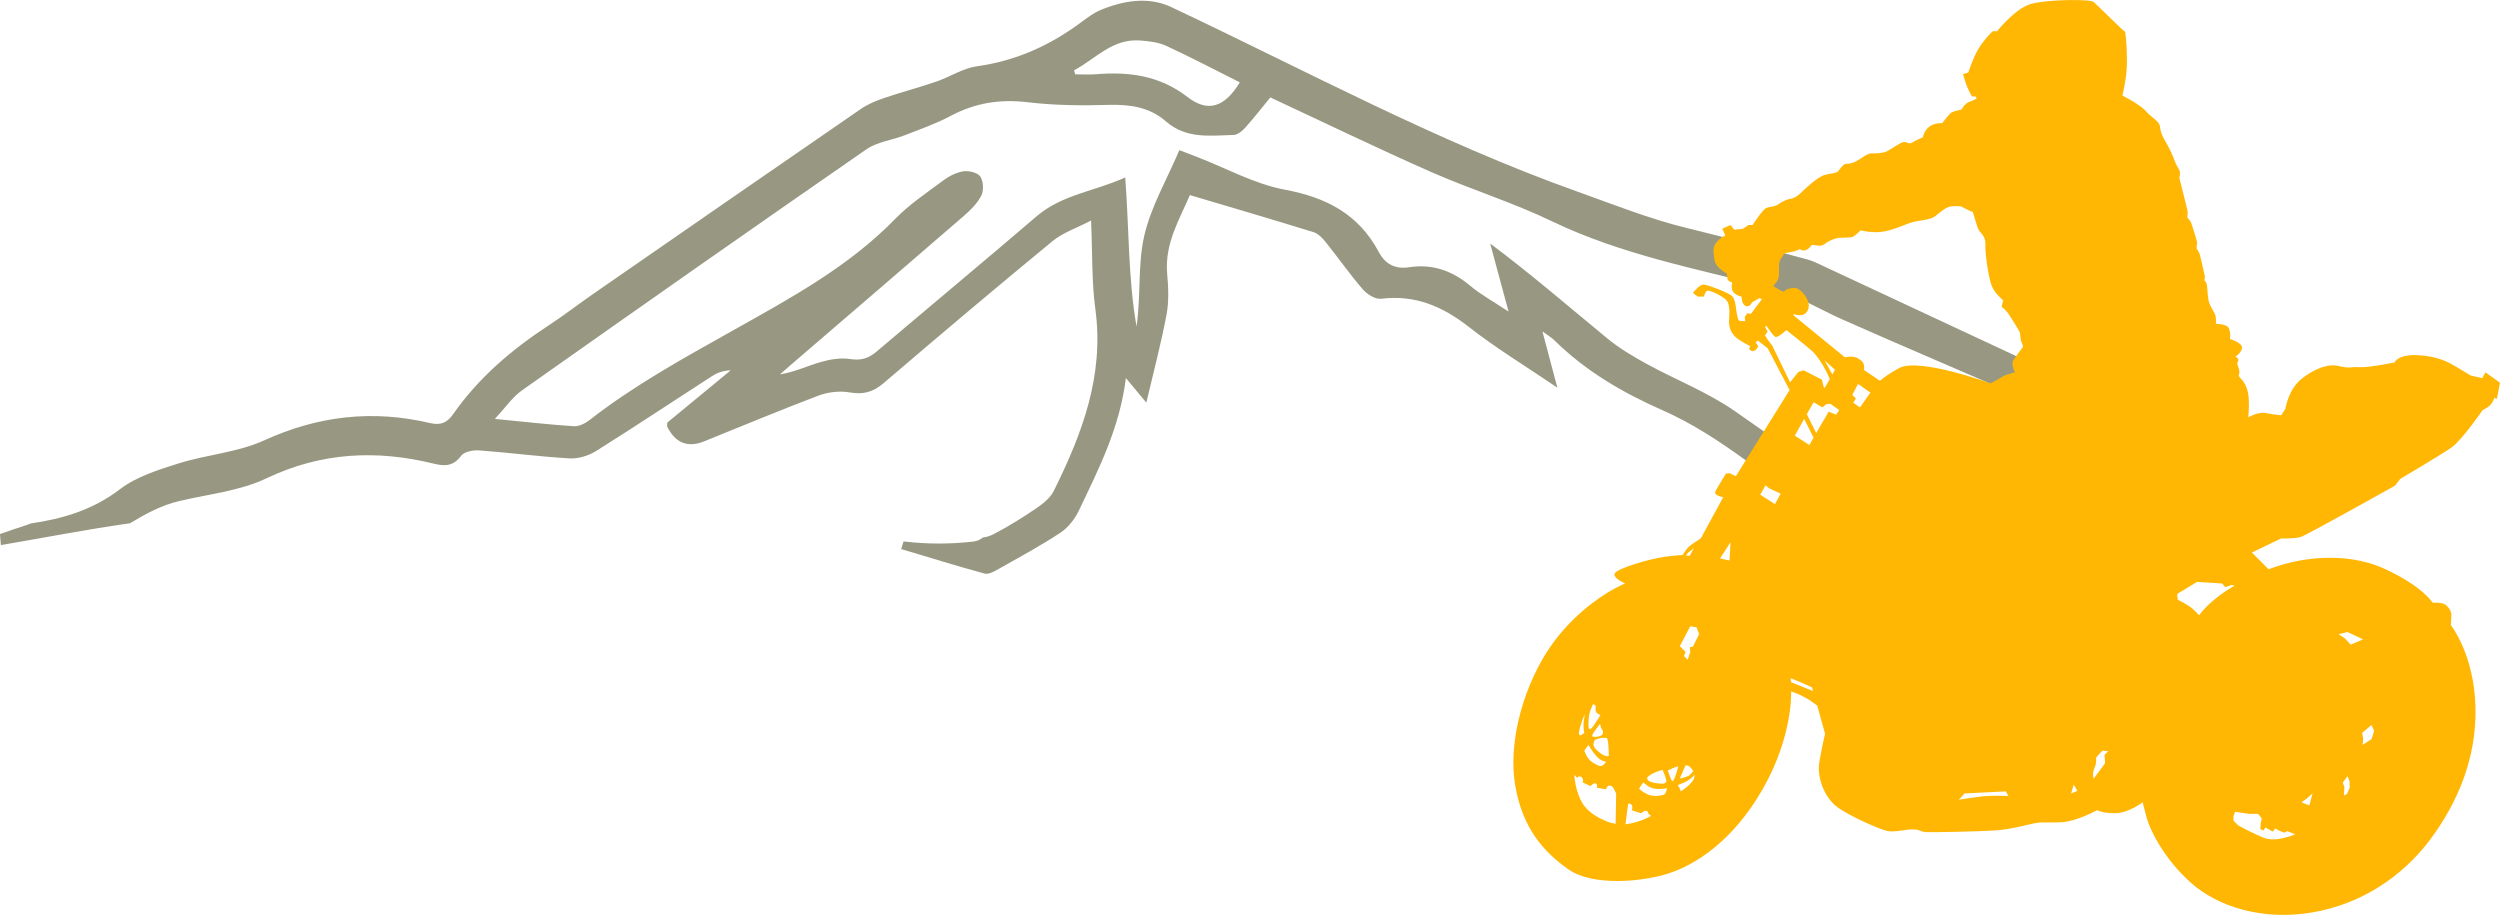
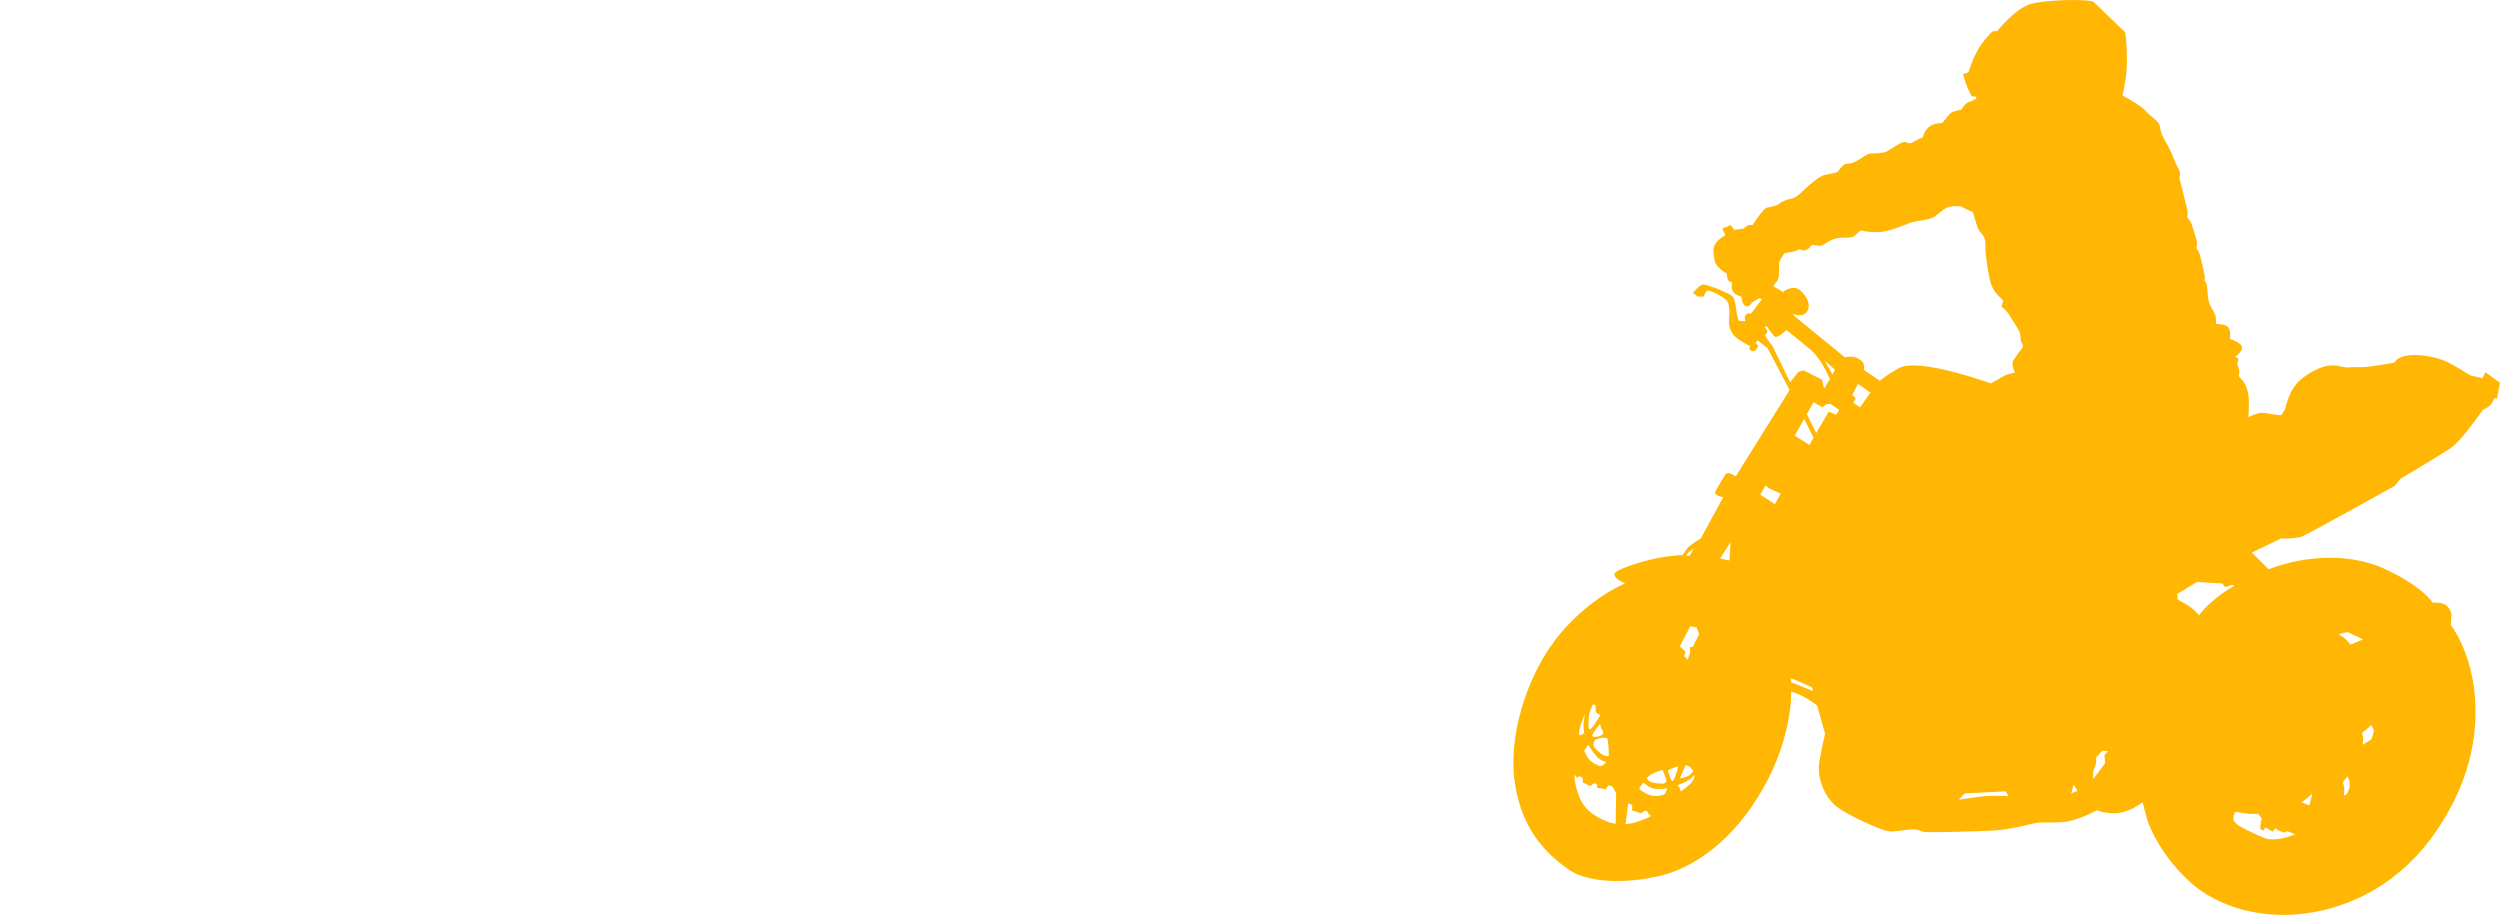
<svg xmlns="http://www.w3.org/2000/svg" id="Layer_1" data-name="Layer 1" viewBox="0 0 769.59 281.65">
  <defs>
    <style>
      .cls-1 {
        fill: #989882;
      }

      .cls-1, .cls-2 {
        stroke-width: 0px;
      }

      .cls-2 {
        fill: #ffb703;
      }
    </style>
  </defs>
-   <path class="cls-1" d="m160.67,120.18c35.25-24.88,70.56-49.66,106.03-74.21,3.33-2.31,7.89-2.81,11.8-4.33,4.79-1.87,9.69-3.58,14.21-5.99,7.5-3.99,15.14-5.19,23.61-4.18,8.23.98,16.63,1.07,24.94.82,6.6-.19,12.65.69,17.67,5.09,6.22,5.45,13.64,4.37,20.88,4.16,1.22-.04,2.63-1.25,3.55-2.27,2.55-2.84,4.89-5.87,7.7-9.28,16.69,7.78,32.87,15.62,49.31,22.88,12.3,5.42,25.26,9.41,37.34,15.23,21.26,10.23,44.21,14.58,66.73,20.35,8.28,2.12,15.17,6.54,22.71,9.89,18.26,8.12,36.69,15.85,54.97,23.92.28.12.58.29.88.48.82-.37,1.74-.55,2.64-.51-.19-3.83-.42-7.64-.73-11.43-.14-.03-.27-.06-.4-.1l-.48.49c-20.76-9.7-41.52-19.4-62.29-29.08-1.8-.84-3.59-1.77-5.49-2.28-12.23-3.27-24.44-6.6-36.74-9.58-11.67-2.83-22.74-7.27-34.02-11.3-43.28-15.43-83.56-37.27-124.94-56.78-6.93-3.27-14.6-2.04-21.68.88-2.12.87-4.05,2.32-5.92,3.71-9.63,7.19-20.15,11.97-32.21,13.64-4.31.6-8.31,3.28-12.54,4.73-5.27,1.81-10.67,3.22-15.95,5.01-2.49.85-5.03,1.87-7.18,3.35-27.58,18.97-55.11,38.04-82.63,57.1-4.52,3.13-8.86,6.52-13.46,9.52-11.39,7.44-21.6,16.11-29.45,27.33-1.81,2.59-3.75,3.59-7.11,2.8-17.62-4.17-34.45-2.28-51.12,5.33-8.14,3.72-17.64,4.35-26.31,7.08-6.28,1.98-13.01,4.07-18.11,7.98-8.39,6.41-17.68,9.09-27.46,10.52-.22.11-.44.21-.69.29-2.83.88-5.76,1.95-8.74,2.96.09,1.13.18,2.27.28,3.4,13.27-2.26,26.49-4.85,39.74-6.72,4.8-2.88,9.61-5.53,15.17-6.84,9.02-2.13,18.64-3.09,26.85-7,16.91-8.05,33.9-8.84,51.59-4.49,3.32.81,5.95.77,8.31-2.42.94-1.28,3.72-1.82,5.59-1.68,9.3.68,18.57,1.93,27.87,2.46,2.69.15,5.85-.85,8.17-2.31,11.97-7.5,23.73-15.35,35.61-23.01,1.62-1.04,3.47-1.73,5.76-1.79-6.56,5.41-13.13,10.82-19.52,16.09,0,.69-.11,1.06.02,1.32q3.76,7.48,11.3,4.46c11.74-4.73,23.42-9.63,35.26-14.1,2.93-1.11,6.52-1.5,9.58-.97,4.18.72,7.18-.08,10.41-2.84,17.22-14.73,34.53-29.34,52.03-43.74,3.15-2.59,7.31-3.96,11.86-6.34.44,10.11.16,18.82,1.32,27.32,2.76,20.37-4.07,38.35-12.82,55.94-1.07,2.16-3.32,3.94-5.4,5.35-4.26,2.9-8.66,5.64-13.24,8.01-.94.49-2.09.83-3.24.99-.74.64-1.69,1.08-2.85,1.22-7.06.81-14.12.81-21.18,0-.11-.01-.22-.03-.32-.05-.23.76-.47,1.55-.72,2.36,8.83,2.64,17.22,5.26,25.7,7.55,1.25.34,3.06-.73,4.41-1.49,6.36-3.59,12.8-7.07,18.88-11.08,2.36-1.55,4.41-4.15,5.65-6.73,6.15-12.85,12.66-25.61,14.52-40.89,2.04,2.45,3.58,4.29,6.3,7.56,2.31-9.85,4.6-18.43,6.23-27.14.75-4.03.56-8.34.19-12.47-.84-9.39,3.87-16.93,6.99-24.28,13.03,3.88,25.6,7.56,38.1,11.43,1.43.44,2.72,1.83,3.72,3.07,3.85,4.81,7.4,9.88,11.42,14.54,1.31,1.52,3.87,3.1,5.63,2.88,10.47-1.29,18.91,2.33,27.03,8.69,8.32,6.52,17.42,12.02,27.22,18.67-1.67-6.29-3.01-11.34-4.6-17.32,1.79,1.32,2.81,1.89,3.61,2.68,9.62,9.5,21.02,16.16,33.32,21.58,18.65,8.2,33.5,22.27,50.42,33.15,16.11,10.35,32.3,20.6,48.58,30.68,2.08,1.29,4.54,1.96,7.24,2.79.67-.32,1.39-.51,2.09-.5.56,0,1.06.12,1.54.27.5-3.04.98-6.08,1.4-9.15-3.06-1.22-5.79-2.08-8.21-3.46-28.08-16.09-54.26-35.05-80.78-53.51-8.39-5.84-18.2-9.63-27.23-14.58-4.19-2.3-8.38-4.8-12.06-7.83-11.81-9.72-23.38-19.73-36-29.17,1.76,6.53,3.52,13.05,5.65,20.95-4.7-3.12-8.49-5.17-11.72-7.88-5.54-4.66-11.67-6.87-18.84-5.77-4.36.67-7.38-.93-9.42-4.75-6.19-11.58-16.08-16.73-28.87-19.12-9.32-1.74-18.06-6.61-27.06-10.09-1.67-.64-3.34-1.28-5.43-2.08-3.84,9.08-8.82,17.5-10.85,26.59-1.98,8.86-.95,18.4-2.33,27.69-2.6-14.88-2.27-29.97-3.47-45.88-9.31,4.26-19.4,5.21-27.31,11.98-16.32,13.98-32.85,27.71-49.23,41.62-2.47,2.1-4.81,2.82-8.14,2.3-2.94-.46-6.21.1-9.12.94-4.09,1.19-7.98,3.06-12.5,3.79,1.28-1.11,2.54-2.23,3.83-3.34,17.55-15.1,35.14-30.16,52.64-45.32,2.12-1.83,4.27-3.93,5.51-6.36.81-1.58.67-4.42-.29-5.88-.8-1.21-3.51-1.87-5.2-1.62-2.19.33-4.44,1.5-6.26,2.85-5.07,3.77-10.42,7.36-14.8,11.85-14.43,14.81-32.39,24.46-50.05,34.38-15.12,8.49-30.27,16.79-43.98,27.49-1.34,1.05-3.29,2.01-4.89,1.9-7.62-.49-15.22-1.37-24.26-2.25,3.27-3.5,5.4-6.71,8.34-8.78ZM350.93,12.46c2.72.21,5.63.52,8.05,1.64,7.65,3.53,15.11,7.46,22.68,11.25-4.64,7.62-9.75,9.42-16.12,4.5-8.57-6.61-17.98-7.83-28.16-7-2.12.17-4.26.03-6.39.03-.12-.41-.24-.82-.36-1.23,6.57-3.48,11.81-9.84,20.29-9.18Z" />
  <path class="cls-2" d="m765.09,114.63l-.96,1.77-3.54-.8s-1.61-.96-4.02-2.41-5.79-3.54-12.22-3.86c-6.27-.32-7.24,2.25-7.24,2.25,0,0-7.88,1.61-10.77,1.45s-2.89.48-6.27-.32c-3.38-.96-8.04.96-11.9,4.18-3.86,3.38-4.66,9.01-4.66,9.01l-1.29,1.93s-2.09-.16-4.5-.64c-2.41-.64-5.63,1.29-5.63,1.29,0,0,.32-2.41.16-5.63s-1.29-5.15-2.41-6.27c-1.13-1.13-.48-1.13-.48-1.93s-.16-1.29-.48-2.09c-.32-.8-.16-.8.16-1.61.16-.8-.96-1.13-.96-1.13,0,0,1.93-1.13,2.09-2.73s-3.7-2.73-3.7-2.73c0,0,.32-2.25-.48-3.54-.8-1.13-3.86-1.13-3.86-1.13,0,0,.16-2.09-.32-3.06-.48-.96-.96-1.61-1.61-3.06-.64-1.45-.64-4.5-.8-5.63s-.8-1.61-.8-1.61l.16-1.13s-1.29-5.95-1.61-6.92c-.32-.96-.96-1.77-.96-1.77,0,0,0-1.13.16-1.61s-1.61-5.47-1.77-6.11c-.16-.64-1.29-1.93-1.29-1.93,0,0,.32-1.13,0-2.41-.32-1.45-2.41-9.65-2.41-9.65,0,0,.32-1.13.16-1.93s-1.13-1.93-1.61-3.38c-.48-1.45-1.77-4.18-2.73-5.79s-1.61-2.89-1.77-4.66-2.73-2.89-4.34-4.82-7.24-4.82-7.24-4.82c0,0,.96-3.7,1.29-7.88.32-4.18-.16-10.61-.48-11.74-.48-.16-8.52-8.2-9.65-9.17-1.13-.96-14.63-.8-19.46.64-4.82,1.45-10.29,8.36-10.29,8.36h-1.29s-1.29.96-3.54,4.02c-2.25,3.06-4.02,8.68-4.02,8.68l-1.61.48s.16.8.8,2.73c.64,1.93,1.93,4.18,1.93,4.18h1.13l.32.64s-1.45.8-2.57,1.13c-1.29.64-2.09,2.25-2.09,2.25,0,0-2.25.48-2.89.8-.64.16-3.06,3.38-3.06,3.38,0,0-2.41-.16-4.02,1.13-1.61,1.29-1.93,3.22-1.93,3.22,0,0-2.25.96-3.22,1.61s-1.61-.16-2.57-.16-4.02,2.25-5.31,2.89-3.54.64-4.82.64-3.06,1.61-4.34,2.25c-1.29.8-2.57.96-3.38.96s-1.93,1.61-2.41,2.25c-.48.64-2.09.64-4.02,1.13-1.93.32-5.95,4.02-7.4,5.47-1.45,1.45-2.89,1.93-3.38,1.93s-2.57.8-3.54,1.61c-1.13.8-2.57.8-3.7,1.13s-4.34,5.31-4.34,5.31h-1.29l-1.61,1.13-2.73.32-1.13-1.45-2.57,1.13.96,2.09s-1.13.32-2.57,1.93c-1.45,1.61-1.13,2.89-.8,5.47.32,2.57,3.86,4.34,3.86,4.34,0,0,0,.8.16,1.61s1.45,1.13,1.45,1.13c0,0-.48,1.93.32,2.89.8,1.13,2.57,1.45,2.57,1.45,0,0,0,2.41,1.29,2.89s1.93-1.13,1.93-1.13l2.25-1.29.8.32-3.38,4.5-1.13-.16-.8,1.13.16,1.29s-1.61,0-1.93-.16c-.32-.32-.64-1.93-.8-3.06-.16-1.13-.32-3.54-1.29-4.5s-7.56-3.54-8.84-3.54-3.22,2.57-3.22,2.57l1.45,1.13h1.93s.32-1.45.96-1.77c.64-.32,3.86,1.13,5.63,2.57,1.77,1.45,1.13,4.99,1.13,6.92s.64,3.38,1.93,4.66c1.29,1.29,4.66,2.89,4.66,2.89,0,0-.96.96.32,1.45s2.09-1.45,2.09-1.45l-.8-1.13.64-.64,3.06,2.41,6.75,12.87-16.56,26.53-1.93-.96-1.13.16s-2.57,4.18-3.22,5.47c-.64,1.29,2.41,1.77,2.41,1.77l-6.92,12.7s-2.89,1.77-3.86,2.73c-.48.48-1.13,1.45-1.77,2.41-1.13,0-2.89.16-5.31.48-5.47.8-14.31,3.54-15.44,4.99s3.06,3.22,3.06,3.22c0,0-1.77.8-4.66,2.41-2.89,1.77-12.54,7.72-19.78,19.3-7.24,11.74-11.58,27.82-9.33,40.69,2.25,12.87,8.52,20.1,16.24,25.57,7.72,5.47,23.16,3.86,31.04,1.29,7.88-2.57,19.62-9.65,28.95-26.05,9.33-16.4,8.68-29.91,8.68-29.91,0,0,1.45.32,4.18,1.77,1.61.8,2.89,1.93,3.86,2.57l2.41,8.68s-.96,3.86-1.77,8.68c-.8,4.82,1.61,10.94,5.47,13.83,3.86,2.89,13.19,6.92,15.44,7.4s5.31-.48,7.72-.48,2.41.64,3.86.8,16.72-.16,21.55-.48,9.97-1.77,12.38-2.25c2.41-.48,4.02,0,8.52-.32s10.61-3.7,10.61-3.7c0,0,1.29.96,5.47.96s8.52-3.38,8.52-3.38c0,0,.32,1.45,1.29,4.99.96,3.38,4.99,12.06,13.35,19.62,8.36,7.56,22.19,11.9,37.47,9.33s27.82-11.1,36.34-22.35c8.36-11.26,14.47-25.09,13.99-41.17-.48-16.08-7.56-24.93-7.56-24.93,0,0,.16-2.41.16-3.38-.16-1.13-.96-2.41-2.09-3.06s-3.7-.48-3.7-.48c0,0-2.89-4.82-14.15-10.13-10.29-4.99-24.12-4.82-36.34-.16l-5.15-5.15,9.01-4.34s4.18.16,6.11-.48,28.95-15.76,28.95-15.76l1.61-2.09s12.54-7.4,15.76-9.65c3.22-2.25,9.65-11.58,9.65-11.58,0,0,1.29-.48,2.25-1.45.96-.96,1.29-2.25,1.29-2.25l.8.32.96-4.99-4.5-3.22h0Zm-270.49,112.57c.48.16.64,3.38.64,5.47-.32.16-.64.16-.96,0-.64-.16-1.13-.32-2.57-1.61s-1.29-1.93-.96-2.89c.16-.8,3.06-1.29,3.86-.96Zm-1.13-2.09c0,.32,0,.64-.16.96-.48.64-2.41.96-3.06.64-.48-.32.96-2.09,1.77-3.22.16-.16.32-.32.48-.64,0,.16.16.16.16.32,0,.32.16.8.32,1.13.16.16.32.48.48.8h0Zm-4.34-4.66c.16-1.29.8-2.73,1.29-3.7l.8.48s-.16,1.61.16,2.09c.32.32.96.64,1.29.8-.48.64-.8,1.45-1.13,1.77-.8,1.29-1.45,2.41-2.09,2.57s-.48-2.09-.32-4.02h0Zm3.22,13.19c.64.48,1.45.8,2.09.8-.64.96-1.29,1.61-2.25,1.29-1.77-.8-2.73-1.45-3.38-2.41-.64-.96-1.13-2.25-1.13-2.25,0,0,.64-.8,1.29-1.77.16.32,1.77,3.06,3.38,4.34h0Zm-4.5-13.83h0c-.16.8-.16,1.61-.32,2.25-.16,1.29,0,2.73.16,3.54-.48.32-.96.96-1.45.64-.64-.16.48-3.86,1.61-6.43Zm9.49,33.77c-.96-.16-1.93-.32-2.89-.8-6.59-2.73-7.88-6.11-8.84-9.01-.96-2.89-.96-5.31-.96-5.31l.8.96s.8-.8,1.45-.16.32,1.61.32,1.61l2.41,1.13s.96-1.13,1.61-.8c.64.32.32,1.29.32,1.29l2.89.48s.16-1.29,1.13-1.13,1.29,1.13,1.29,1.13l.64,1.29-.16,9.33h0Zm22.51-83.62c.8-.48,1.61-1.29,1.61-1.29l-1.29,2.41h-1.13c.32-.64.64-.96.8-1.13Zm-11.74,68.51c1.45-.8,2.89-1.29,3.7-1.45.64,1.45,1.29,3.22,1.13,3.54-.32.48-.32.8-2.09.64s-3.38-.48-3.7-1.29c0-.16-.16-.32-.16-.48.32-.32.64-.64,1.13-.96h0Zm-7.72,15.28l.8-6.27c.32-.16.64-.16.96.16.64.64.16,1.77.16,1.77l2.89.96s.8-.8,1.45-.8.8.96.8.96l.8.64s-3.54,2.09-7.88,2.57h0Zm11.42-9.01c-1.93.48-3.54.32-4.82-.32-1.45-.64-2.41-1.61-2.41-1.61,0,0,.48-.96,1.29-1.93.8.64,2.09,1.77,3.7,1.93,1.45.16,2.73,0,3.7-.16-.48.96-.48,1.93-1.45,2.09h0Zm2.89-4.34c-.32-.32-.8-1.77-1.29-3.22.64-.32,1.93-.96,3.22-1.29-.48,2.09-1.45,4.99-1.93,4.5h0Zm6.75-.64c-.8,1.77-4.02,3.86-4.02,3.86,0,0-.32-1.13-.96-1.93,1.13-.48,2.57-.96,3.38-1.61.64-.32,1.29-.96,1.77-1.61,0,.48,0,.8-.16,1.29h0Zm-4.34-.16l1.77-4.02c1.13,0,1.61.8,1.61.8,0,0,.32.32.8.96-.48.64-.96,1.13-1.45,1.45-1.61.8-2.73.8-2.73.8h0Zm4.02-40.53l-.96.16.16,1.45-.8,2.41-1.13-1.13.48-1.29-1.77-1.77,3.22-6.11,1.93.32.8,2.09-1.93,3.86h0Zm11.26-26.53l-2.89-.64,3.22-4.99-.32,5.63h0Zm13.99-17.37l-4.5-2.89,1.61-2.89,1.13.96,3.54,1.61-1.77,3.22Zm-.8-48.73l-1.45-1.93-.8-1.29.8-1.13-.8-1.45.48-.32s1.93,3.06,2.73,3.38,3.38-2.09,3.38-2.09c0,0,4.5,3.54,7.72,6.27,2.41,2.09,4.82,6.75,5.63,8.84l-1.61,2.73-.32-.48-.48-2.09-5.63-2.89-1.61.48-2.57,3.22-5.47-11.26h0Zm16.08,4.5l3.22,2.89-.8,1.45-2.41-4.34Zm-10.29,99.06s-.16-.8-.16-1.13,6.59,2.73,6.59,2.73l.32,1.13-6.75-2.73h0Zm5.63-73.01l-4.5-2.89,2.89-5.15,2.89,5.79-1.29,2.25h0Zm8.2-9.33l-2.25-.96-3.86,6.59-2.89-5.79,2.09-3.7,2.73,1.61,1.13-.96,1.29-.16,2.73,1.93-.96,1.45h0Zm7.4-2.25l-2.09-1.45.8-1.29-1.13-1.13s.96-1.61,1.77-3.38l3.86,2.73c0-.16-3.22,4.5-3.22,4.5Zm36.99,119.81c-3.7.48-6.59.96-6.59.96l1.77-1.93,12.7-.64.8,1.45c.16,0-4.82-.32-8.68.16h0Zm10.77-130.58s-2.57.48-3.86,1.29-3.7,2.09-3.7,2.09c0,0-21.55-7.88-27.98-4.82-2.73,1.45-4.82,2.89-6.11,4.02l-4.99-3.38c.16-.32.16-.64.16-.8-.16-1.29-.32-1.77-1.93-2.73s-4.02-.32-4.02-.32l-15.76-12.87v-.48s3.06,1.45,4.34-1.13c1.29-2.73-1.93-6.27-3.38-6.75-1.45-.48-3.38.48-3.38.48l-.8.64-3.06-1.77s.64-.96.96-1.29c.32-.32.8-1.13.8-2.57s-.16-3.7.48-4.5,1.13-1.77,1.13-1.77l3.22-.64,1.61-.64s.8.8,2.09.16,1.13-1.61,2.09-1.45,2.41.48,3.22-.16c.8-.64,2.41-1.61,4.02-1.93s4.18,0,4.99-.48,2.25-1.93,2.25-1.93c0,0,3.06.8,6.27.48s6.92-2.09,9.33-2.89,5.79-.64,7.56-2.09c1.77-1.45,3.22-2.73,4.82-2.89s2.89,0,2.89,0l2.57,1.29,1.13.48s1.13,3.86,1.61,5.15c.64,1.29,2.41,2.25,2.25,4.82-.16,2.41.96,10.29,1.93,12.7.96,2.41,3.54,4.5,3.54,4.5l-.48,1.93s1.45,1.13,2.25,2.41c.8,1.29,3.22,4.99,3.38,5.63s.16,2.41.48,2.89c.32.48.48,1.45.48,1.45,0,0-2.09,2.73-2.89,4.02-.96,1.13.32,3.86.48,3.86h0Zm17.21,129.62l.8-2.73,1.13,1.93-1.93.8Zm10.45-9.33l-3.54,4.82c-.16-.64-.16-1.45-.16-1.77,0-.64.48-1.61.8-2.57.16-.48.16-1.45.16-2.25l1.93-2.09,1.77.16-1.13,1.13.16,2.57h0Zm75.42,7.24l-.96,2.25-.96.48.16-2.57-.48-1.45,1.45-1.93.64,1.61v1.61h.16Zm7.4-17.21l-.8,2.57-2.73,1.77.16-1.93-.32-1.77,2.89-2.41.8,1.77h0Zm-8.2-30.39l4.82,2.25-3.86,1.61-1.77-1.93-1.93-1.29,2.73-.64h0Zm-45.67-5.15s-.96-1.13-2.09-2.09c-.96-.96-4.5-2.73-4.5-2.73l-.16-1.77,6.11-3.7,7.72.48.96,1.13,1.93-.64.96.16c-8.04,4.66-10.94,9.17-10.94,9.17h0Zm33.45,56.12l1.45-1.29-.96,3.7-2.41-.96,1.93-1.45h0Zm-15.28,4.99l1.13,1.45-.32,1.29-.16,1.93.96.48.64-.96,2.25,1.29s.96-1.29.96-.96,2.57,1.29,2.57,1.29l.96-.48,2.41.96s-5.79,2.57-9.49,1.13c-3.7-1.45-8.04-3.86-8.04-3.86l-1.45-1.45v-1.45l.48-1.29,4.34.64h2.73Z" />
</svg>